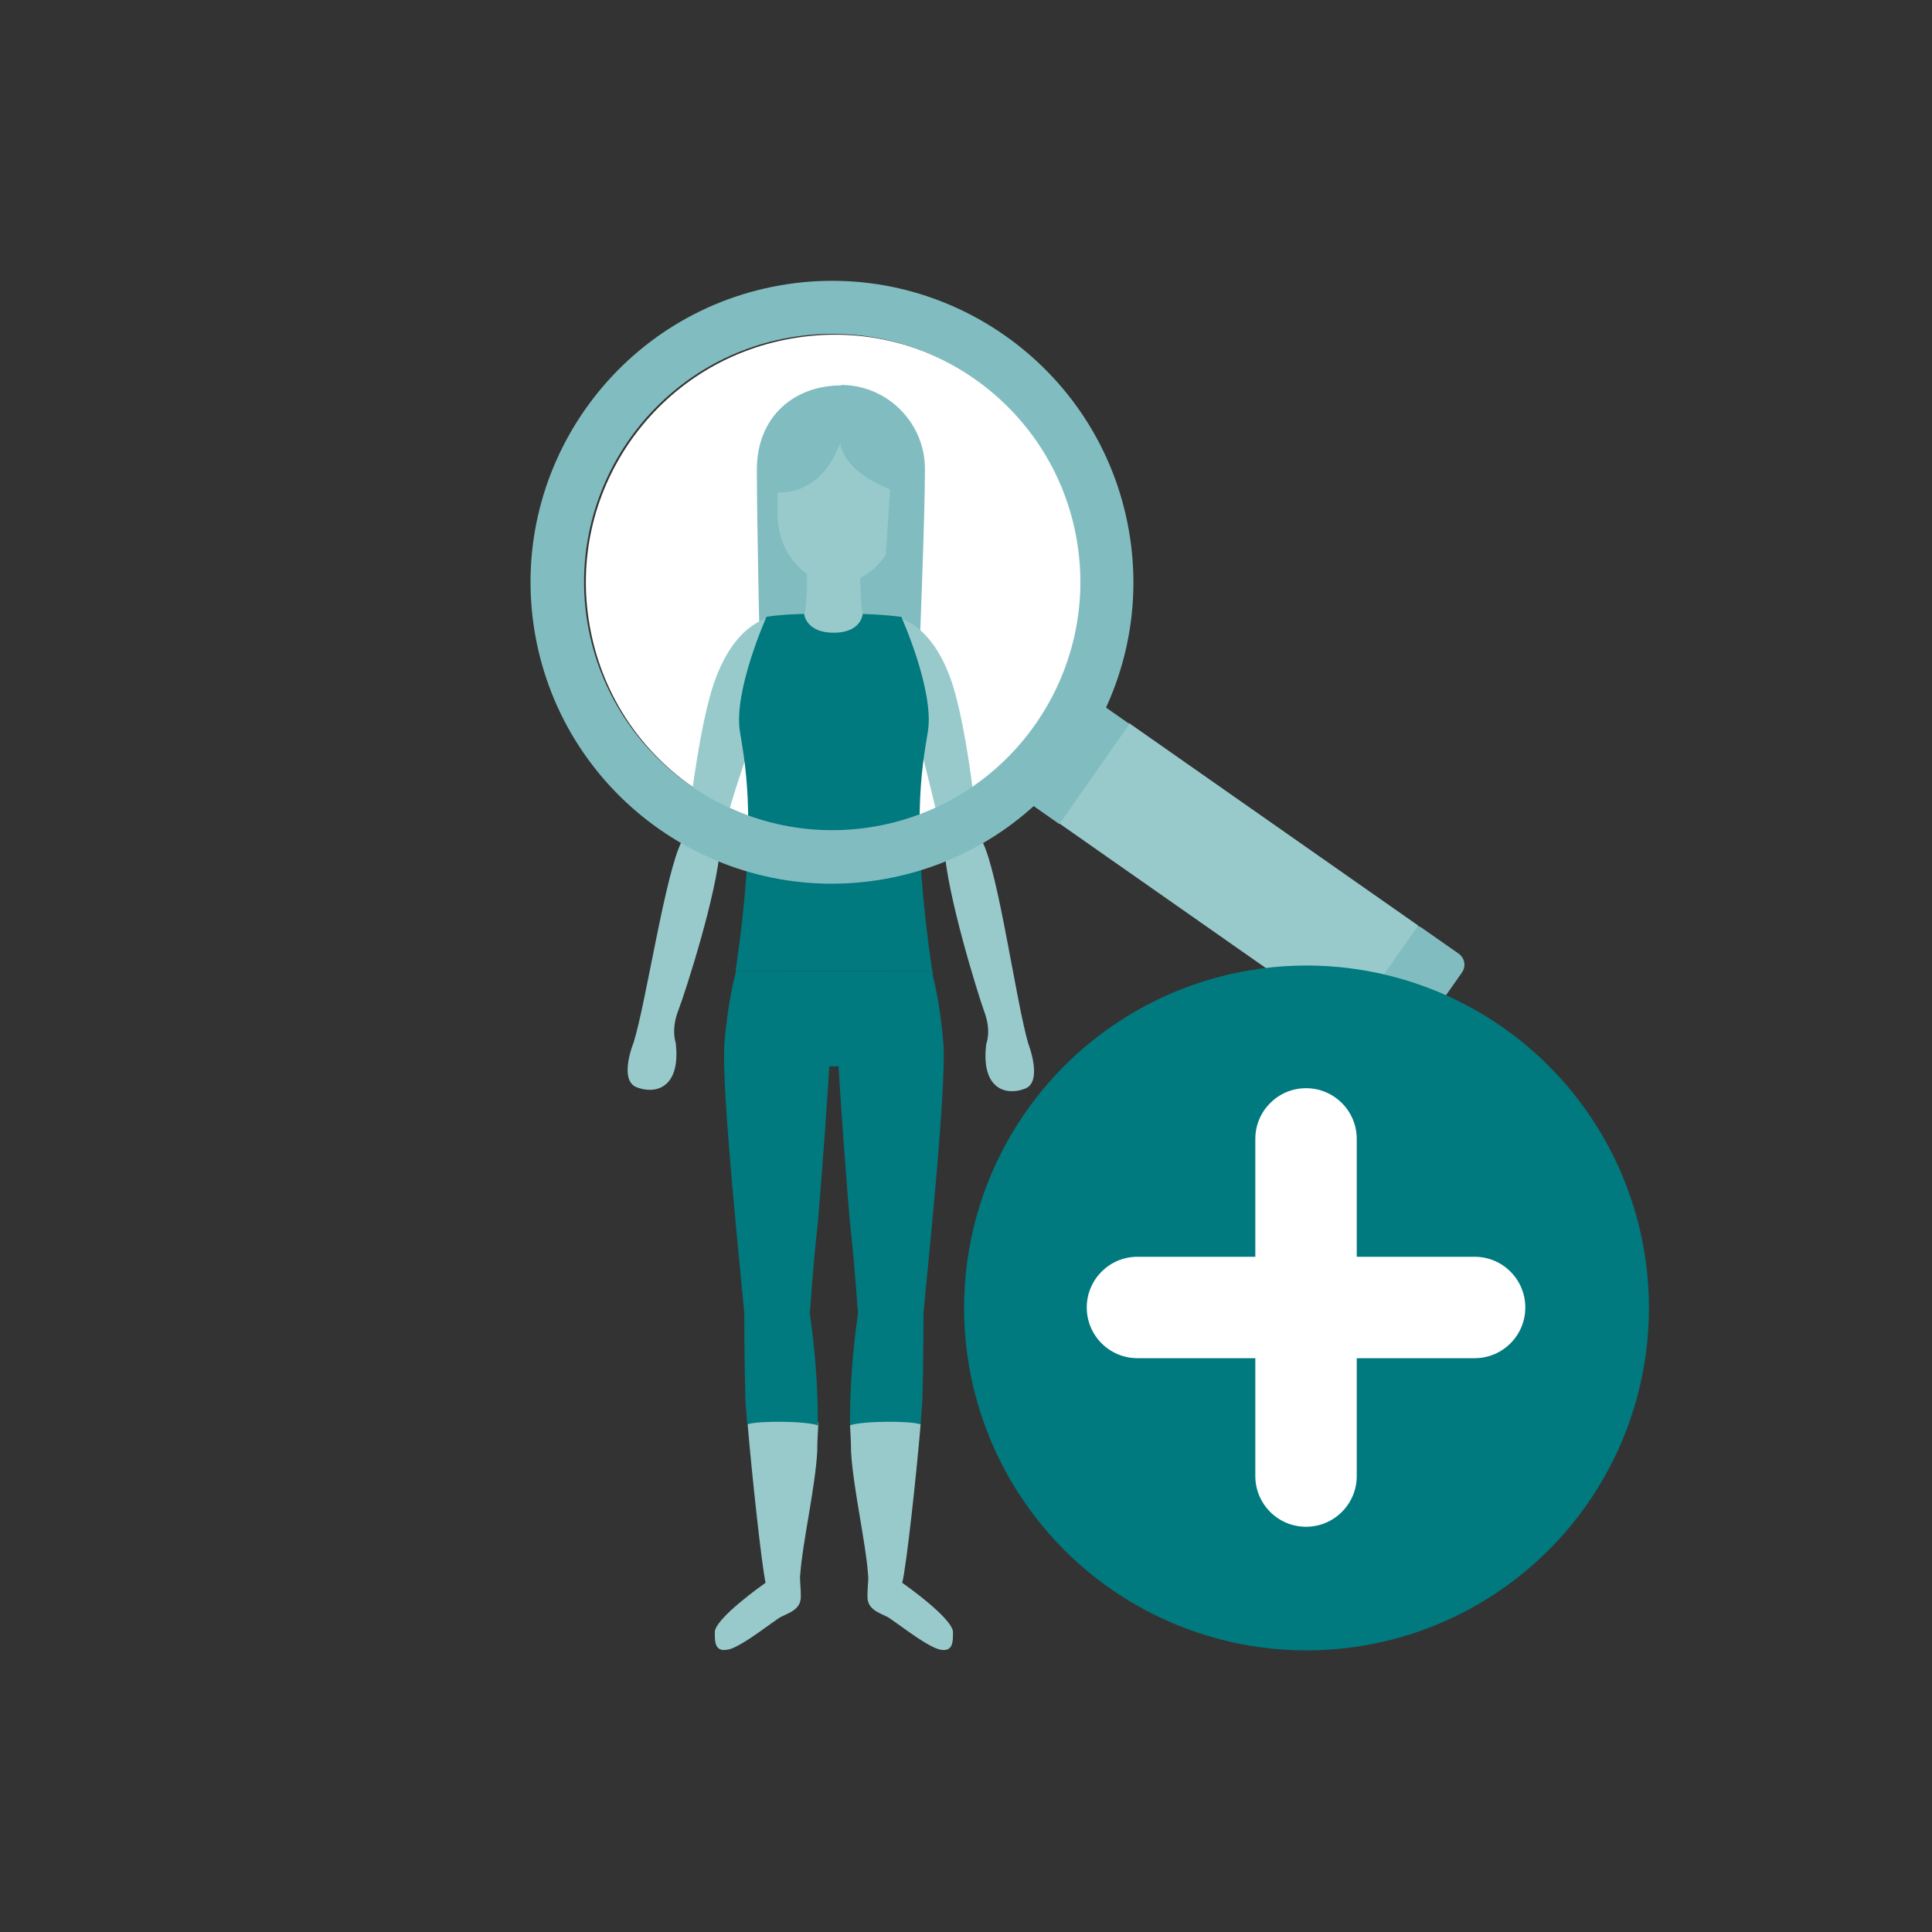
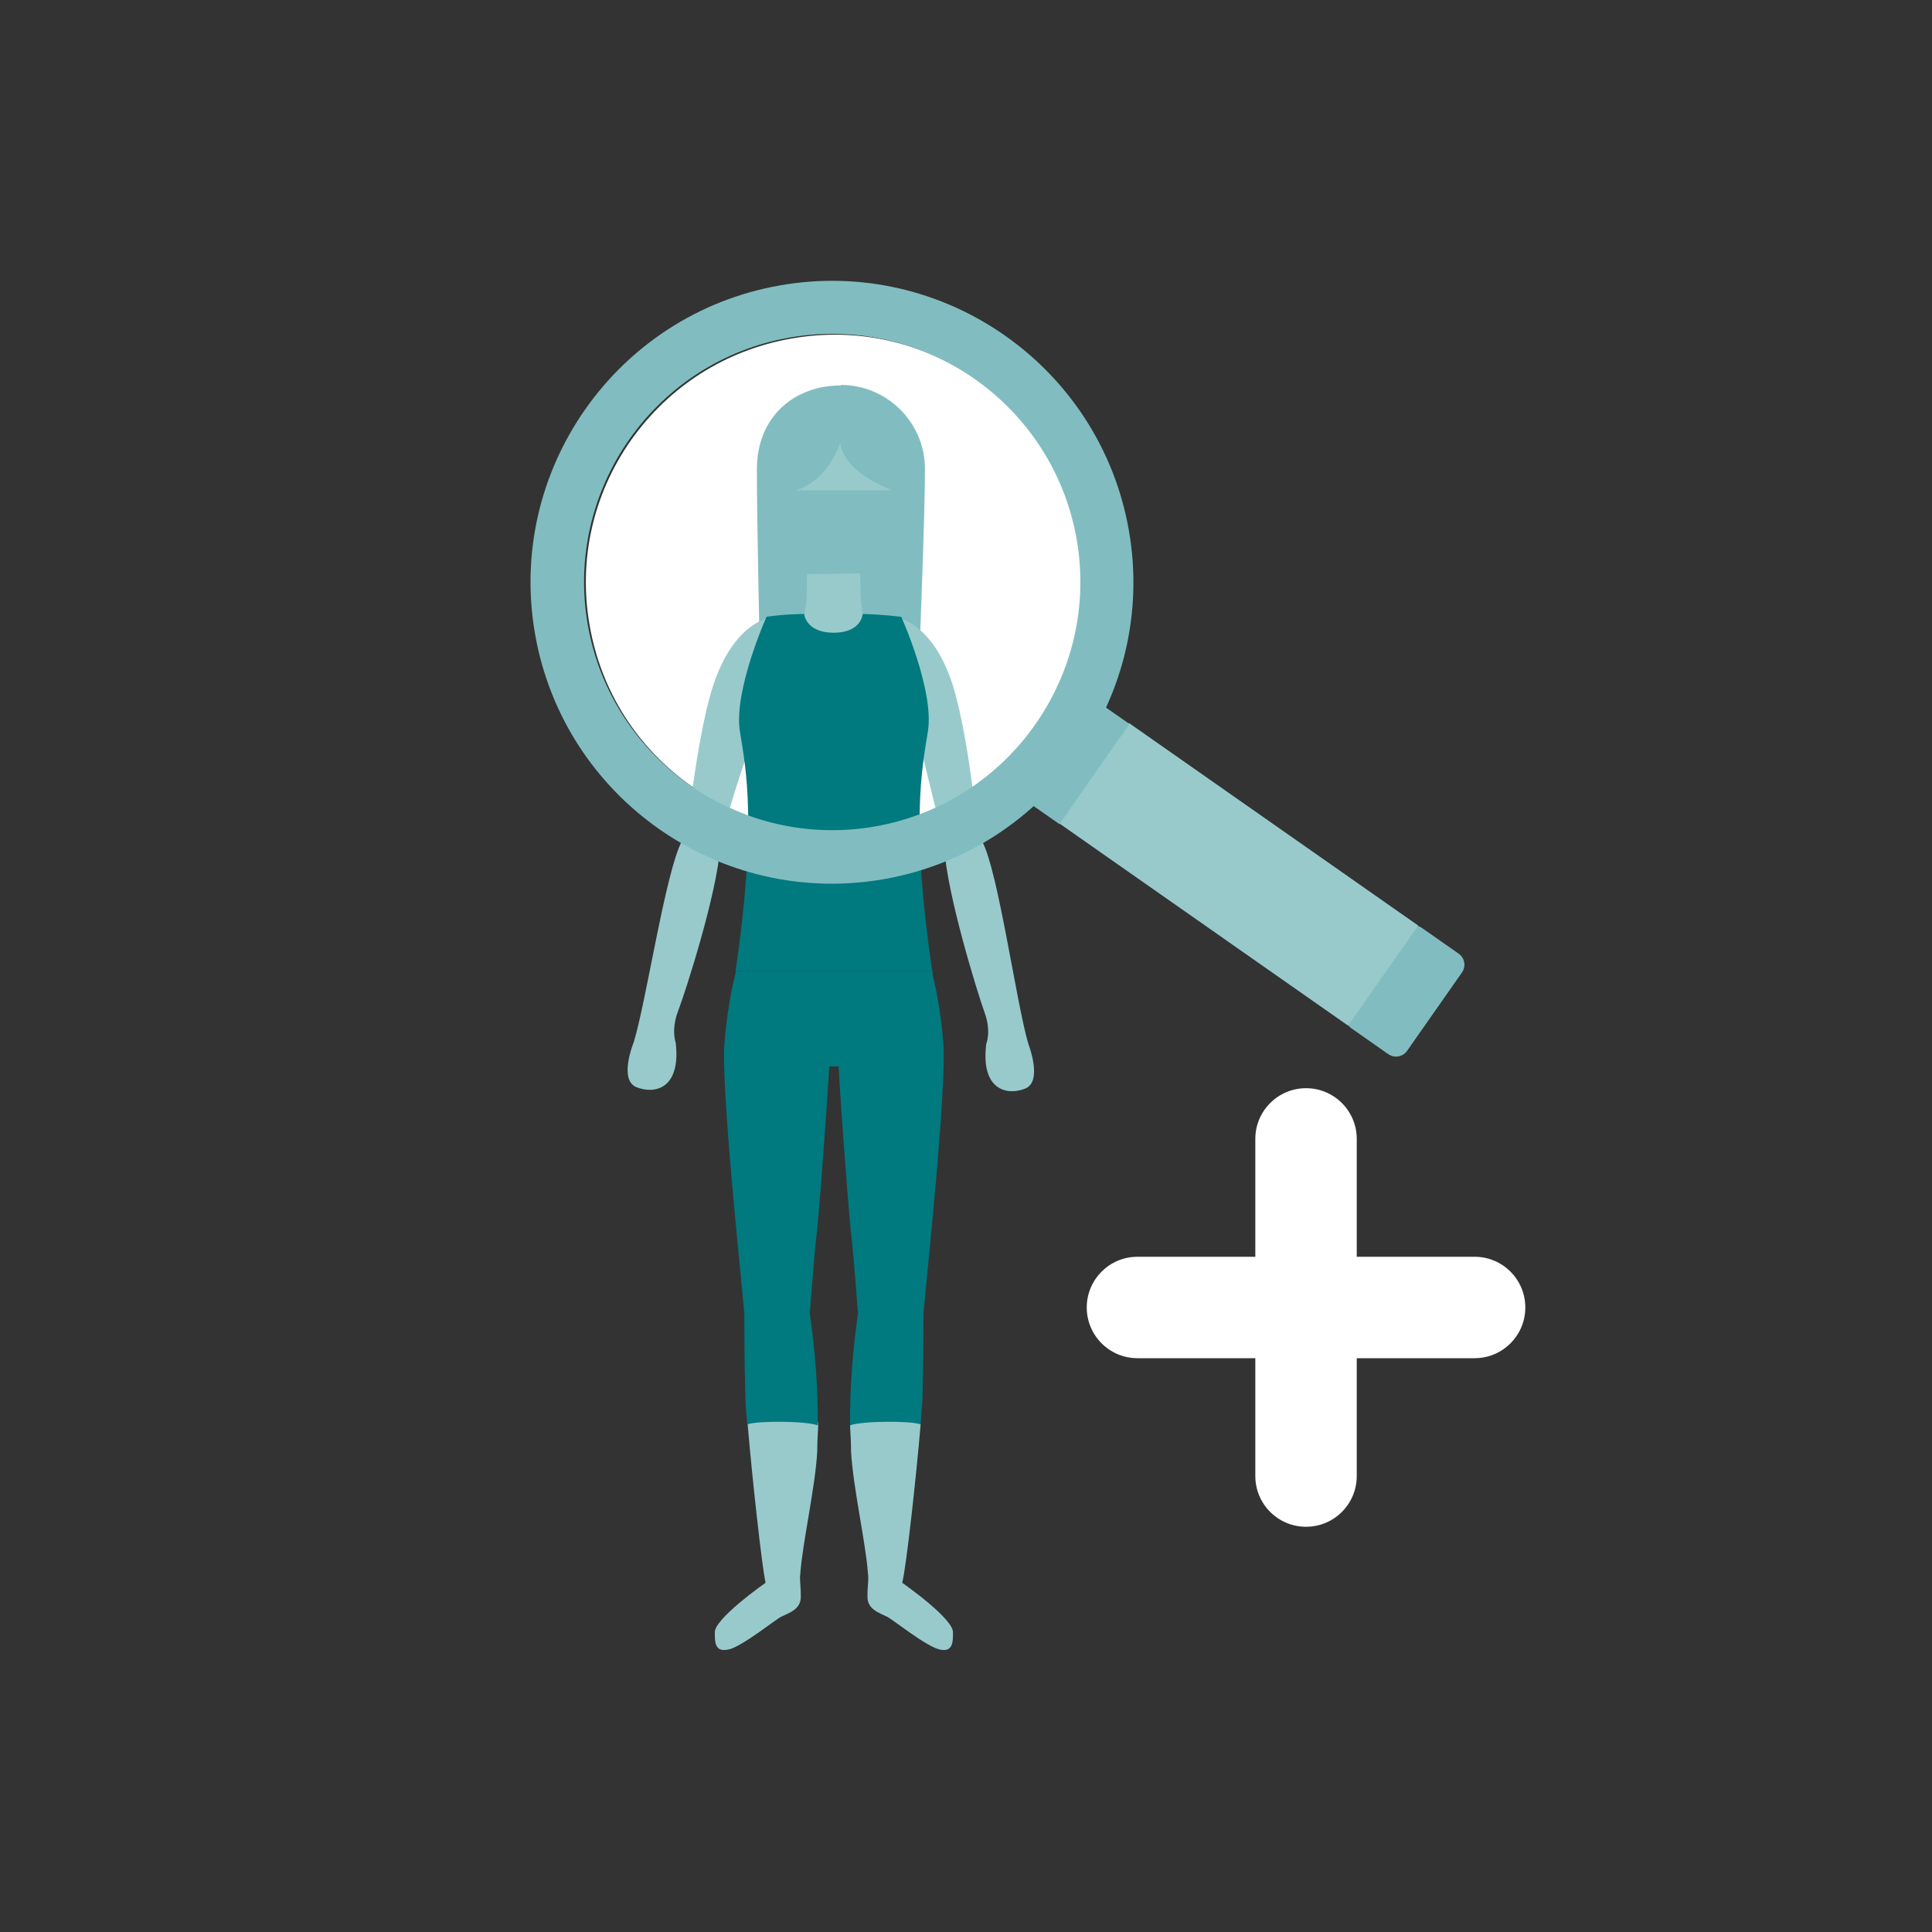
<svg xmlns="http://www.w3.org/2000/svg" id="Icons" version="1.1" viewBox="0 0 400 400">
  <rect x="0" y="0" width="400" height="400" fill="#333333" stroke="none" />
  <defs>
    <style>
      .cls-1 {
        fill: #00797f;
      }

      .cls-1, .cls-2, .cls-3, .cls-4, .cls-5 {
        stroke-width: 0px;
      }

      .cls-2 {
        fill: #98cacc;
      }

      .cls-3 {
        fill: #fff;
      }

      .cls-4 {
        fill: #706f6f;
      }

      .cls-5 {
        fill: #81bdc0;
      }
    </style>
  </defs>
  <path class="cls-3" d="M143.2,162.8c-11.2-7.9-18.7-19.6-21.1-33.2-2.4-13.5.6-27.1,8.5-38.4,7.9-11.2,19.6-18.7,33.2-21.1,13.5-2.4,27.1.6,38.4,8.5,11.2,7.9,18.7,19.6,21.1,33.2,2.1,12.2,0,24.5-6.3,35-.7,1.1-1.4,2.3-2.2,3.4-.8,1.1-1.6,2.2-2.4,3.2-7.8,9.5-18.5,15.8-30.7,17.9-13.5,2.4-27.1-.6-38.4-8.5h0ZM143.2,162.8" />
  <g>
    <g>
      <g>
        <path class="cls-5" d="M174.1,79.7h0c9.6,0,17.4,7.8,17.4,17.4s-1.1,37-1.1,37c0,0-7.1-2.8-18.1-1.2-11.1-1.6-15,1.6-15,1.6,0,0-.6-26.3-.6-37.3s7.8-17.4,17.4-17.4" />
-         <path class="cls-2" d="M173.4,120.8h0c-6.8,0-12.4-6.4-12.4-14.2v-4.9c0-.8.5-1.4,1.2-1.6,3.2-.6,4.7-3.4,5.3-5,.2-.6.8-.7,1.2-.4,5.8,5.1,16.4-9.5,17,11.8,0,7.9-5.5,14.2-12.4,14.2" />
      </g>
      <path class="cls-2" d="M159.9,101.5c3.7-3.5,6.2-10.6,13.9-10.6s13.9,4.7,13.9,10.6" />
    </g>
    <path class="cls-5" d="M188.9,102.8s-15.3-3.4-15.1-12.7c0,0,0-3.2,4.9-.6,4.8,2.6,9.7,2.8,10.3,13.4Z" />
    <polygon class="cls-5" points="184.5 98 182.7 125.4 189.2 127.9 190.4 99.4 184.5 98" />
    <path class="cls-2" d="M185.8,127.9s7.5,1,11.6,14.4c1.6,5.3,3.4,14.8,4.7,27.2.1,1.1.8,3.8,1.3,4.8,3.3,6.3,7,33.3,9.5,41.8,0,0,3.1,7.9-.7,9.3-3.8,1.5-9.2.2-8-9.3,0,0,1.1-2.6-.4-6.6-1.4-3.9-7.8-24.5-8.3-34.1,0-1.1-.5-2.2-.7-3.3-2.7-12.1-6.3-24-6.5-30.6l-2.6-13.6Z" />
    <path class="cls-2" d="M159.4,127.9s-7.5.9-11.8,14.2c-1.7,5.2-3.5,14.7-5,27.2-.1,1.1-.8,3.8-1.4,4.8-3.4,6.3-7.4,33.3-10,41.7,0,0-3.2,7.8.6,9.3,3.8,1.5,9.2.3,8.1-9.2,0,0-1-2.7.5-6.6,1.5-3.9,8.1-24.4,8.7-34,0-1.1.5-2.2.8-3.3,2.8-12.1,8.1-23,8.3-29.6l1.3-14.6Z" />
    <path class="cls-5" d="M174.4,90.3s-3.2,13.4-15.4,11.5c0,0,9.9-14,15.2-12.5,5.3,1.5.3,1,.3,1Z" />
    <path class="cls-4" d="M180.9,81.2" />
    <g>
      <path class="cls-1" d="M152.3,201l.9,14.9s14.1,4.9,19.5,4.9,19.5-4.9,19.5-4.9l.9-14.9h-40.7ZM152.3,201" />
      <path class="cls-2" d="M194.5,341.5c-2.9-.7-9.9-6.4-10.9-6.8-1.6-.8-4-1.5-4-4.1s.3-3.6.1-4.8c-.4-6.1-3.1-17.9-3.5-25.3,0-1.7-.1-3.5-.2-5.3,0-7.3,14.8-2.9,14.6-.2-.9,10.6-2.9,29-3.8,32.7,0,0,10.9,7.6,10.5,10.4,0,1.6.1,4.1-2.8,3.4h0ZM194.5,341.5" />
      <path class="cls-1" d="M177.7,271.4c-1.2,8.4-1.8,16.5-1.7,23.7,2.4-.9,12.4-1,14.6-.2.2-2.6.4-4.8.4-6.1.2-6.6.2-16.9.2-16.9.5-6,4.9-47.1,4.1-56-.7-9-2.4-14.8-2.4-14.8h-9.6c-2,5.9-9.2,4.6-10.2,10.5.6,13,2.4,36.8,3,42.8.7,5.8,1.5,17.1,1.5,17.1h0ZM177.7,271.4" />
      <path class="cls-2" d="M150.9,341.5c2.9-.7,9.9-6.4,10.9-6.8,1.6-.8,4-1.5,4-4.1s-.3-3.6-.1-4.8c.4-6.1,3.1-17.9,3.5-25.3,0-1.7.1-3.5.2-5.3,0-7.3-14.8-2.9-14.6-.2.9,10.6,2.9,29,3.7,32.7,0,0-10.9,7.6-10.5,10.4,0,1.6-.1,4.1,2.8,3.4h0ZM150.9,341.5" />
      <path class="cls-1" d="M167.6,271.4c1.2,8.4,1.8,16.5,1.7,23.7-2.4-.9-12.3-1-14.6-.2-.2-2.6-.4-4.8-.4-6.1-.2-6.6-.2-16.9-.2-16.9-.5-6-4.9-47.1-4.1-56,.7-9,2.4-14.8,2.4-14.8h9.6c2,5.9,9.2,4.6,10.2,10.5-.6,13-2.4,36.8-3,42.8-.7,5.8-1.5,17.1-1.5,17.1h0ZM167.6,271.4" />
      <path class="cls-1" d="M192.1,151.5c1.4-8.5-5.5-23.8-5.5-23.8-3.3-.4-6.8-.6-9.3-.6h-9.3c-2.6,0-6,.1-9.3.6,0,0-6.9,15.4-5.5,23.8,1.3,7.9,3.5,19.4-.9,49.5h40.7c-4.4-30.1-2.2-41.6-.9-49.5h0ZM192.1,151.5" />
      <path class="cls-2" d="M178.2,118.7l-11.1.2c0,7-.6,8.3-.6,8.3,0,0,.4,3.8,6.1,3.8s6-3.8,6-3.8c0,0-.5-2.3-.5-8.5h0ZM178.8,118.7" />
    </g>
  </g>
  <path class="cls-5" d="M281,197.7h19.8c1.5,0,2.8,1.2,2.8,2.8v9.3c0,1.5-1.2,2.8-2.8,2.8h-19.8c-1.5,0-2.8-1.2-2.8-2.8v-9.3c0-1.5,1.2-2.8,2.8-2.8Z" transform="translate(-44 325.8) rotate(-55)" />
  <rect class="cls-2" x="243.8" y="144.4" width="25.3" height="73.1" transform="translate(-38.9 287.3) rotate(-55)" />
  <rect class="cls-5" x="211.1" y="154.8" width="25.3" height="6.9" transform="translate(-34.2 250.8) rotate(-55)" />
  <path class="cls-5" d="M183.1,182c-33.9,6-66.3-16.7-72.3-50.6s16.7-66.3,50.6-72.3c33.9-6,66.3,16.7,72.3,50.6,6,33.9-16.7,66.3-50.6,72.3ZM163.4,69.9c-27.9,4.9-46.6,31.6-41.7,59.5,4.9,27.9,31.6,46.6,59.5,41.7,27.9-4.9,46.6-31.6,41.7-59.5-4.9-27.9-31.6-46.6-59.5-41.7Z" />
  <g>
-     <circle class="cls-1" cx="270.5" cy="270.8" r="70.9" />
    <path class="cls-3" d="M305.3,260.2h-24.4v-24.4c0-5.8-4.7-10.5-10.5-10.5s-10.5,4.7-10.5,10.5v24.4h-24.4c-5.8,0-10.5,4.7-10.5,10.5s4.7,10.5,10.5,10.5h24.4v24.4c0,5.8,4.7,10.5,10.5,10.5s10.5-4.7,10.5-10.5v-24.4h24.4c5.8,0,10.5-4.7,10.5-10.5s-4.7-10.5-10.5-10.5Z" />
  </g>
</svg>